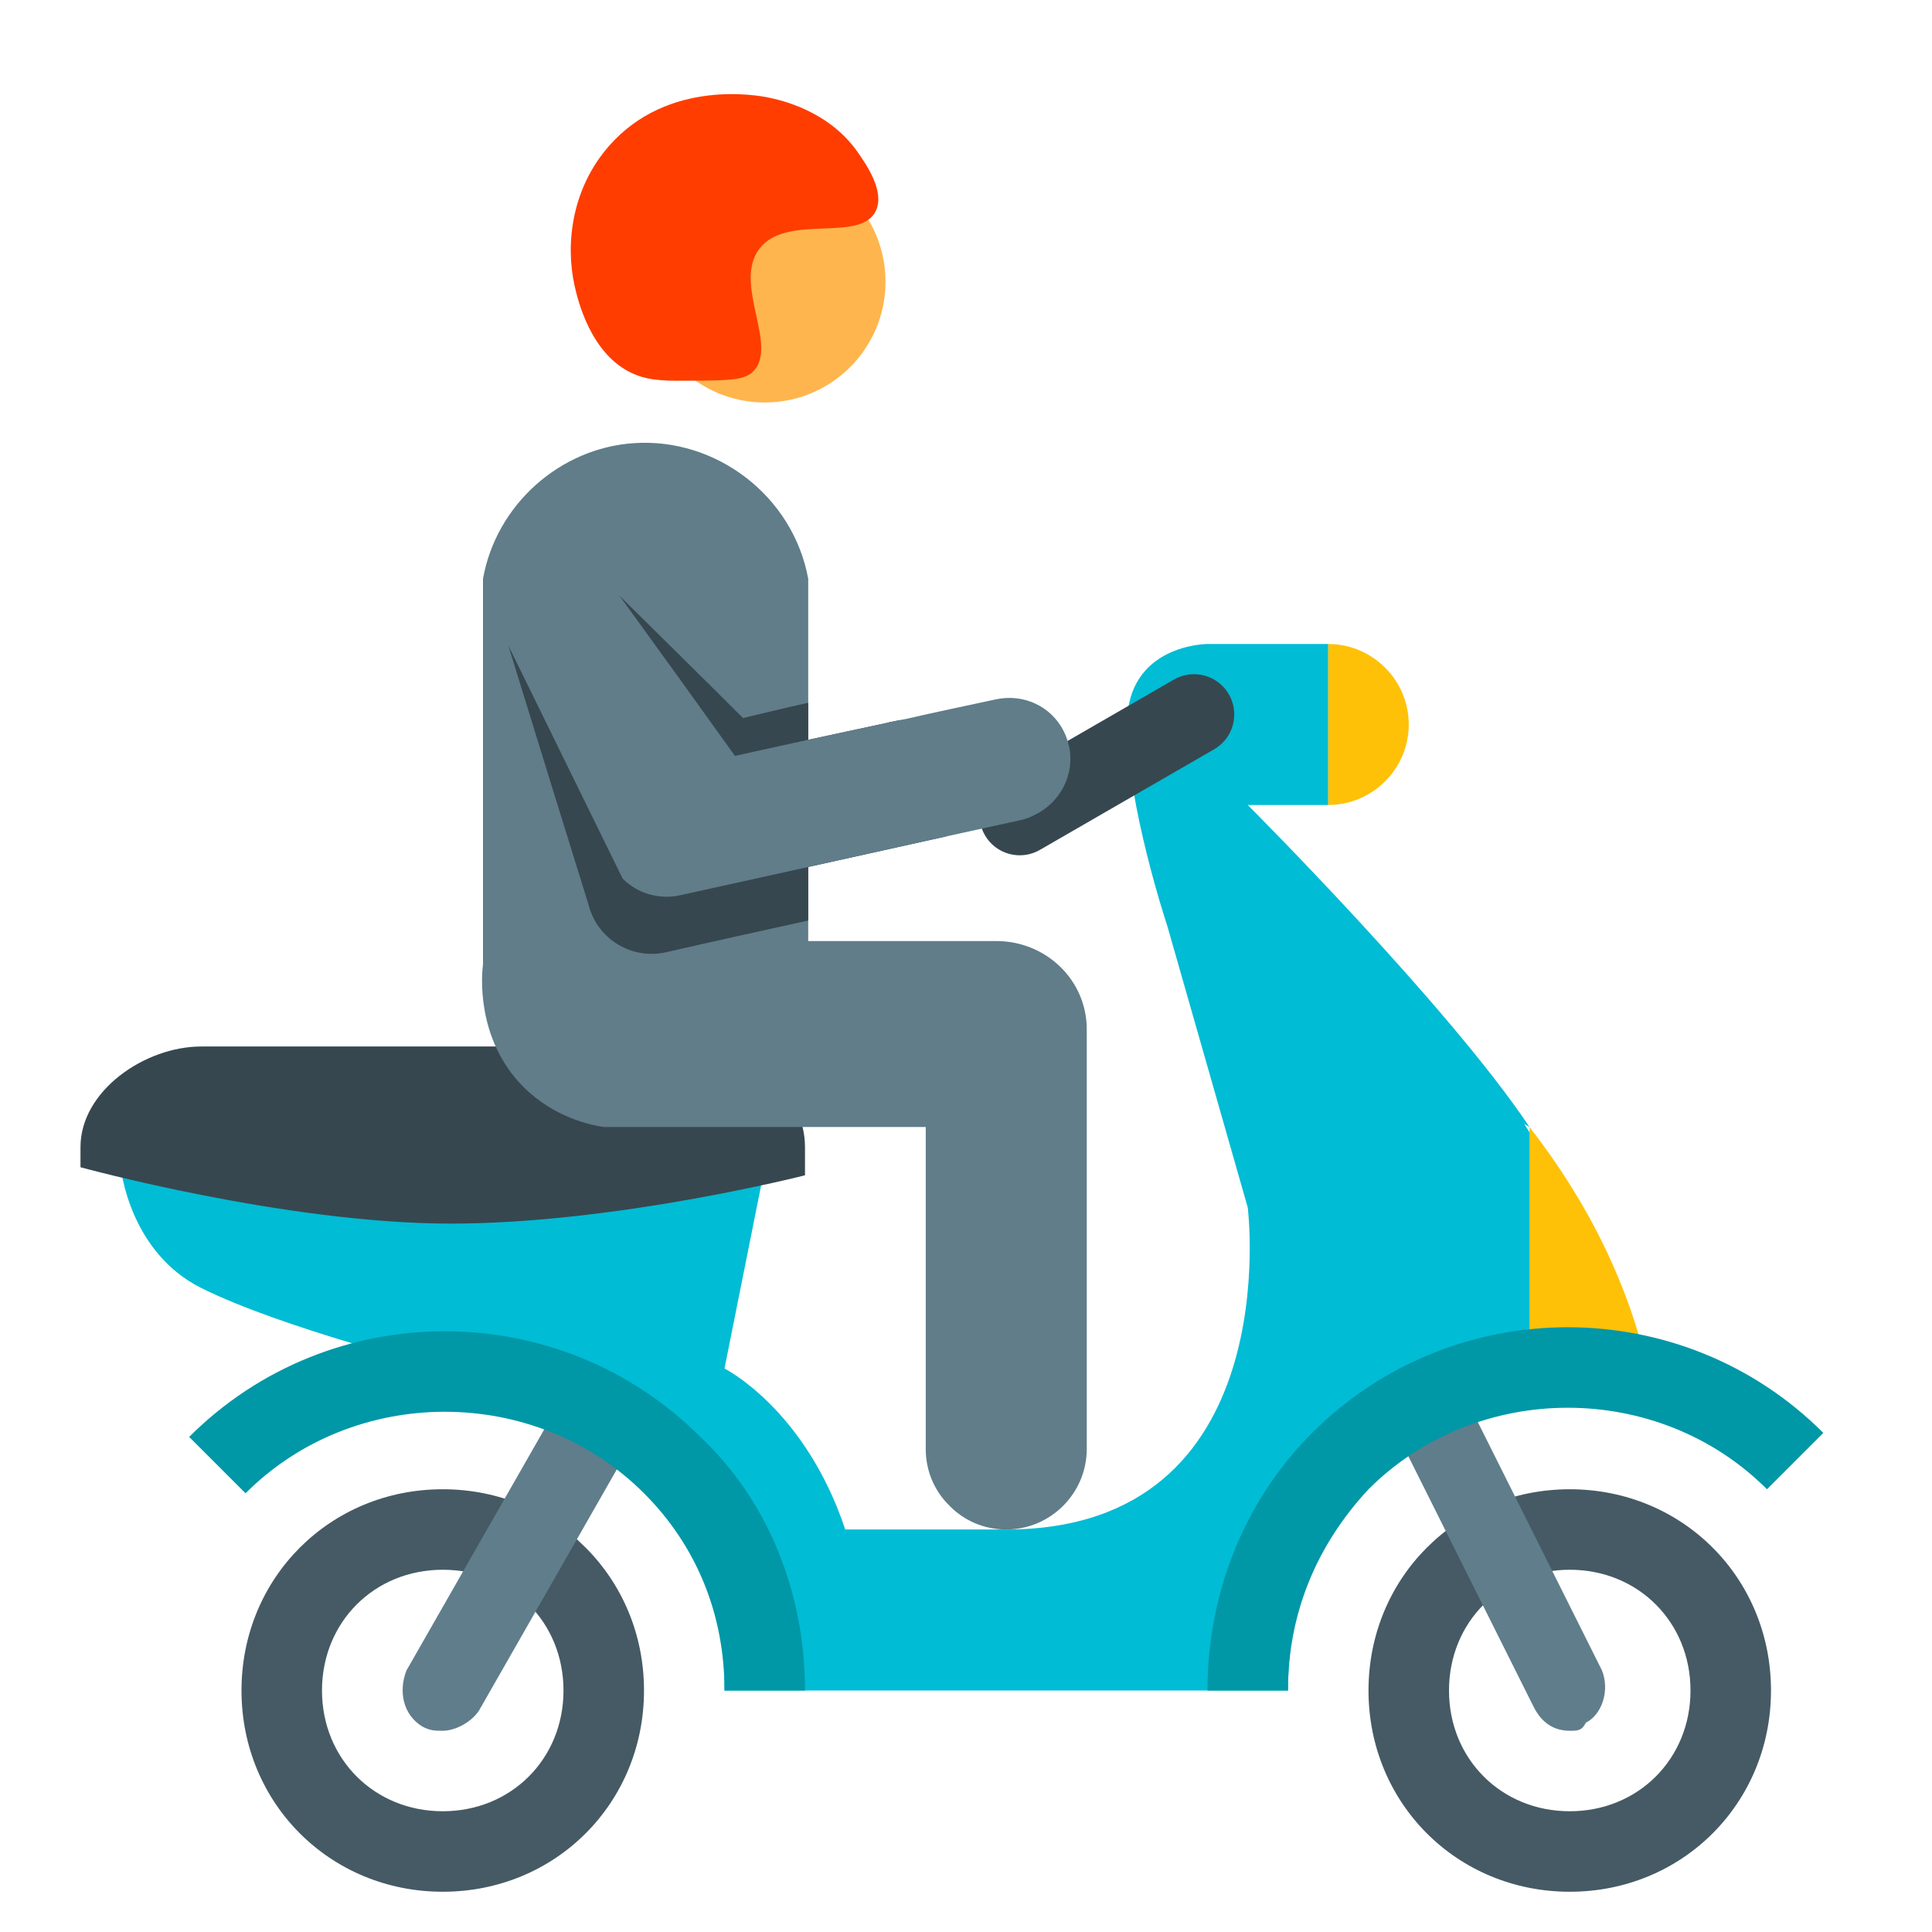
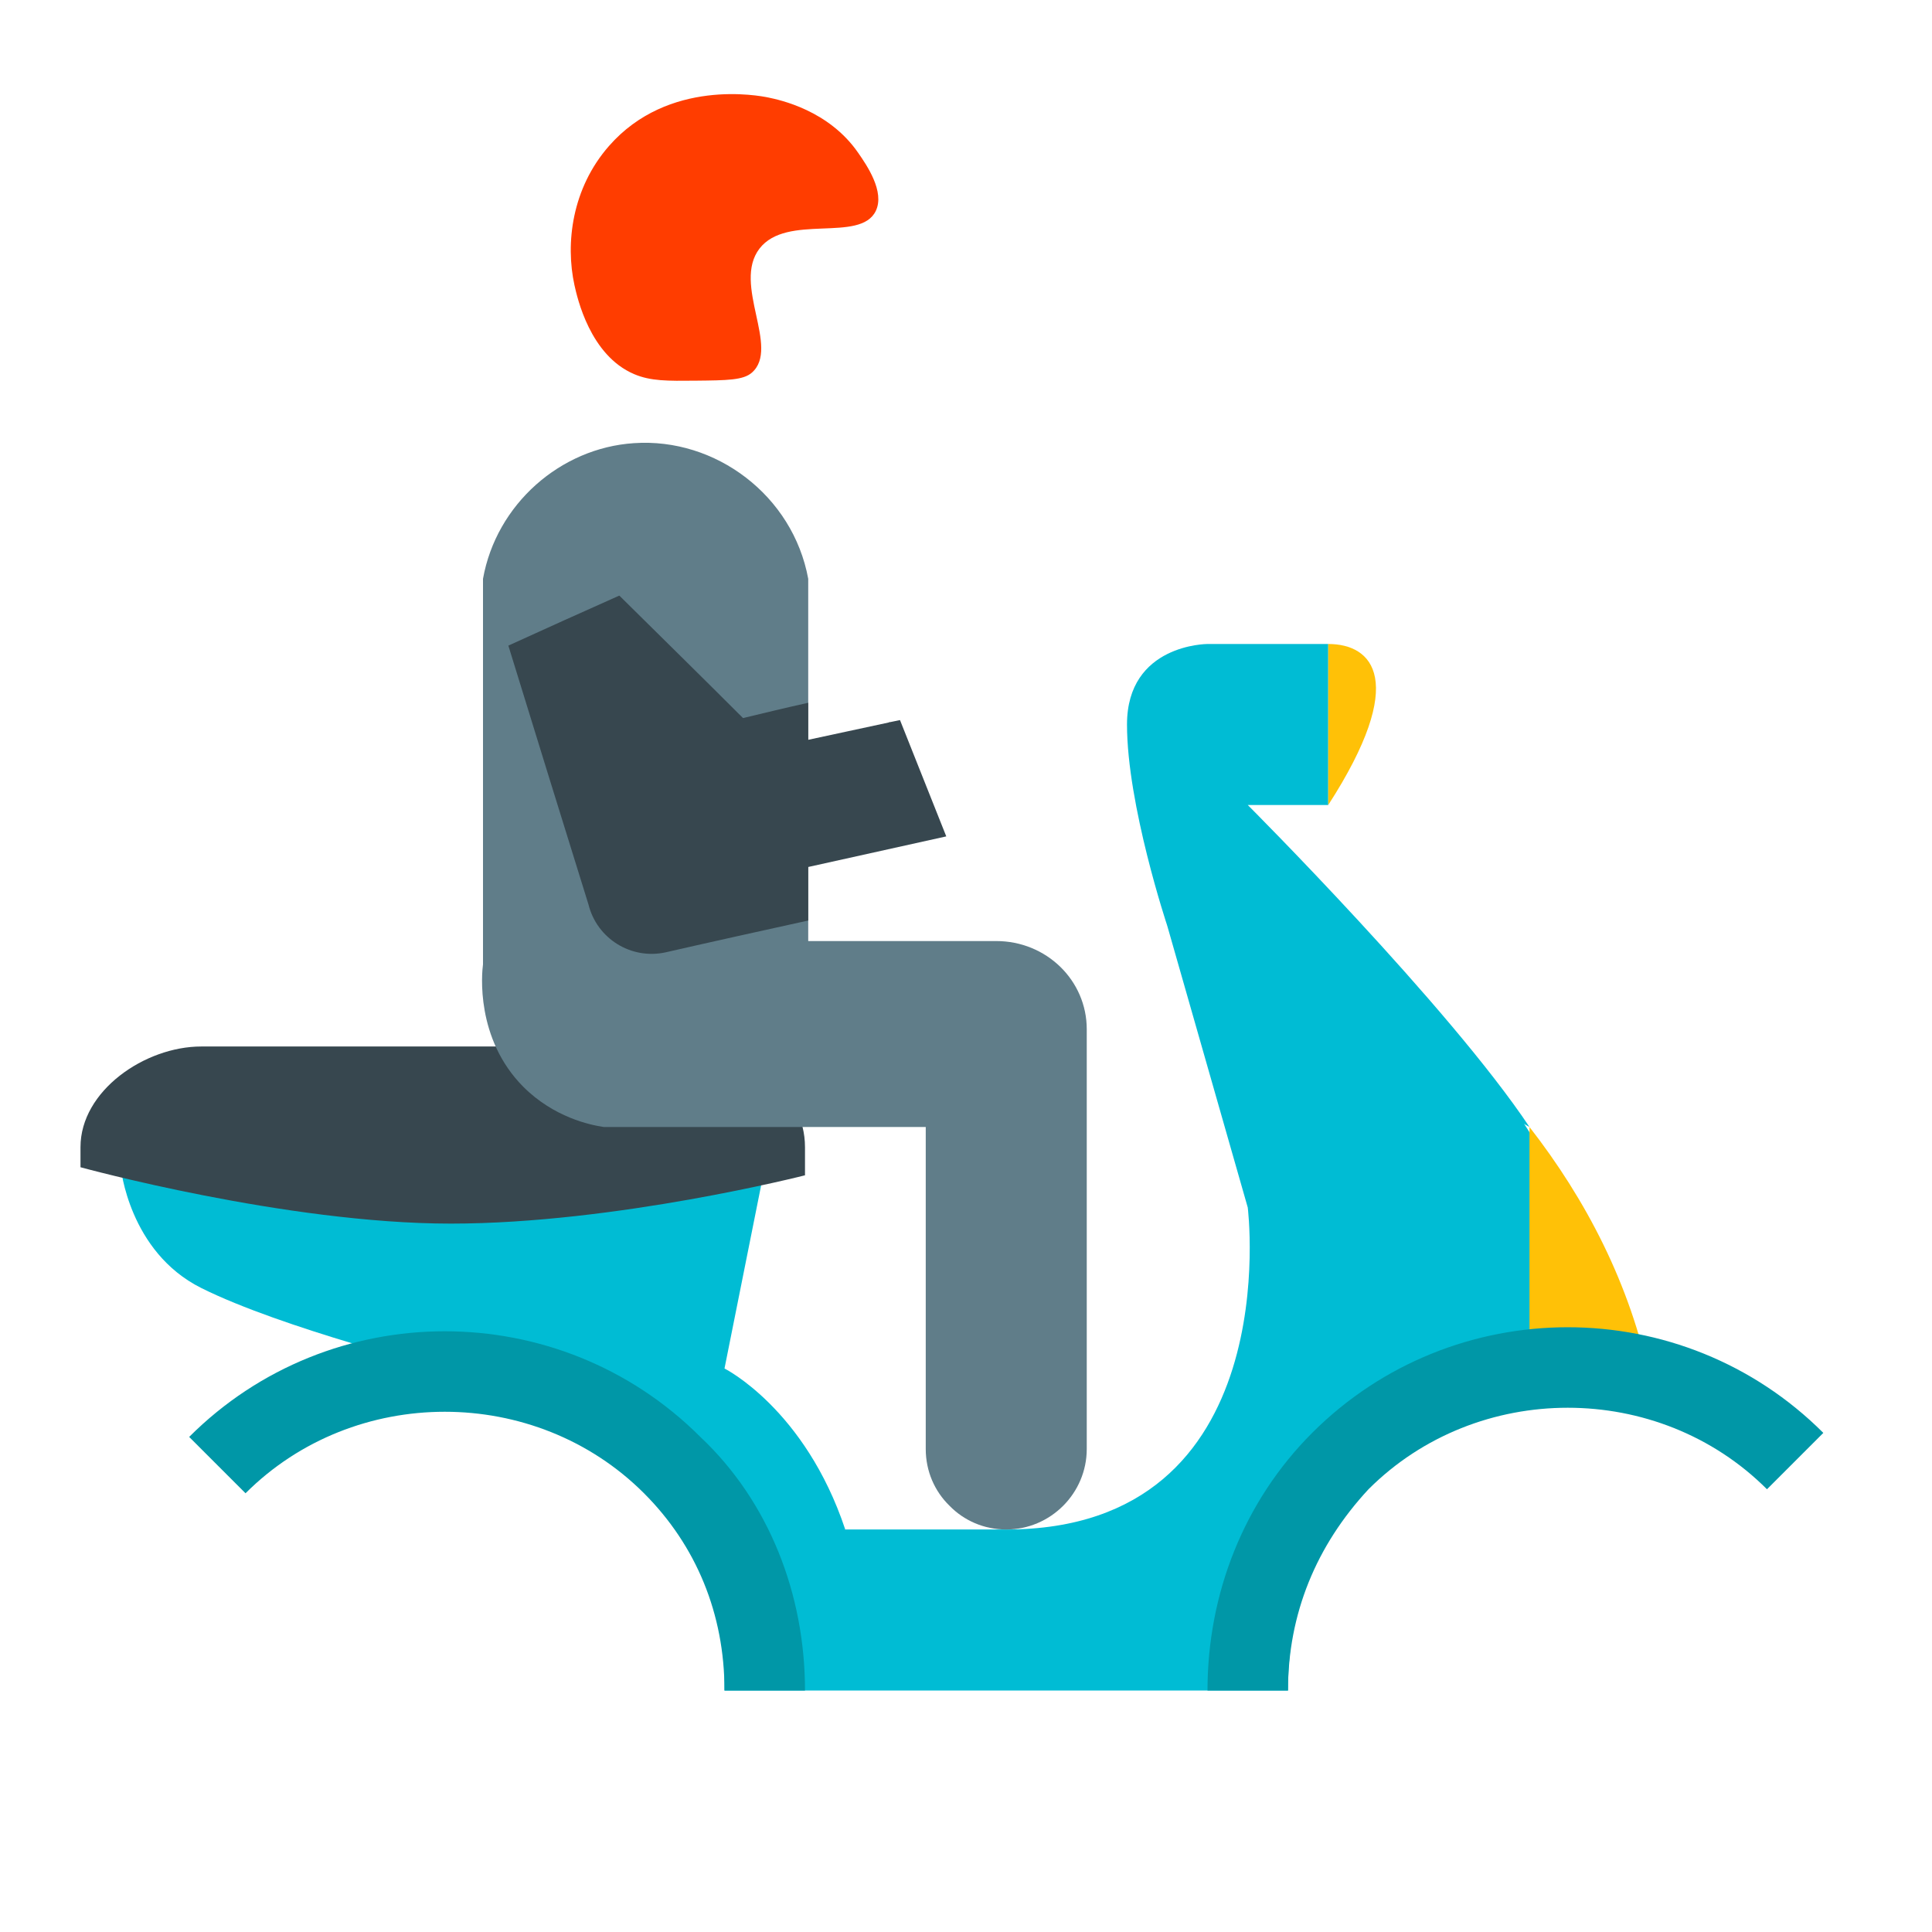
<svg xmlns="http://www.w3.org/2000/svg" width="128" height="128" viewBox="0 0 128 128" fill="none">
  <g id="Deliveryman 1">
-     <path id="Vector" d="M104 98.667C96.533 98.667 90.667 104.533 90.667 112C90.667 119.467 96.533 125.333 104 125.333C111.467 125.333 117.333 119.467 117.333 112C117.333 104.533 111.467 98.667 104 98.667ZM104 120C99.467 120 96 116.533 96 112C96 107.467 99.467 104 104 104C108.533 104 112 107.467 112 112C112 116.533 108.533 120 104 120ZM29.333 98.667C21.867 98.667 16 104.533 16 112C16 119.467 21.867 125.333 29.333 125.333C36.8 125.333 42.667 119.467 42.667 112C42.667 104.533 36.8 98.667 29.333 98.667ZM29.333 120C24.8 120 21.333 116.533 21.333 112C21.333 107.467 24.8 104 29.333 104C33.867 104 37.333 107.467 37.333 112C37.333 116.533 33.867 120 29.333 120Z" fill="#455A64" />
-     <path id="Vector_2" d="M104 114.667C102.933 114.667 102.133 114.133 101.6 113.067L90.933 91.733C90.4 90.4 90.933 88.8 92 88.267C93.333 87.733 94.933 88.267 95.467 89.333L106.133 110.667C106.667 112 106.133 113.6 105.067 114.133C104.8 114.667 104.533 114.667 104 114.667ZM29.333 114.667C28.8 114.667 28.533 114.667 28 114.4C26.667 113.6 26.4 112 26.933 110.667L37.6 92C38.4 90.667 40 90.4 41.333 90.933C42.667 91.733 42.933 93.333 42.4 94.667L31.733 113.333C31.2 114.133 30.133 114.667 29.333 114.667Z" fill="#607D8B" />
    <path id="Vector_3" d="M48 112H85.333C85.333 98.933 94.933 93.867 103.2 92.8C106.933 92.533 106.667 88 106.667 88C104 74.667 93.333 64 85.333 58.667L77.333 61.333L82.667 80C82.667 80 85.333 101.333 66.667 101.333H48V112Z" fill="#00BCD4" />
    <path id="Vector_4" d="M29.333 90.666C45.333 90.666 50.667 104 50.667 104L56 101.333C53.333 93.333 48 90.666 48 90.666L50.667 77.333H8C8 77.333 8.533 82.933 13.333 85.333C18.667 88 29.333 90.666 29.333 90.666ZM77.333 61.333C77.333 61.333 74.667 53.333 74.667 48C74.667 42.666 80 42.666 80 42.666H88V53.333H82.667C82.667 53.333 96 66.666 101.333 74.666L77.333 61.333Z" fill="#00BCD4" />
-     <path id="Vector_5" d="M101.333 74.666V90.666H108.8C109.333 89.333 109.333 91.466 109.333 91.466C108 85.067 105.067 79.466 101.333 74.666ZM88 42.666V53.333C90.933 53.333 93.333 50.933 93.333 48C93.333 45.066 90.933 42.666 88 42.666Z" fill="#FFC107" />
+     <path id="Vector_5" d="M101.333 74.666V90.666H108.8C109.333 89.333 109.333 91.466 109.333 91.466C108 85.067 105.067 79.466 101.333 74.666ZM88 42.666V53.333C93.333 45.066 90.933 42.666 88 42.666Z" fill="#FFC107" />
    <path id="Vector_6" d="M85.333 112H80C80 105.6 82.4 99.467 86.933 94.933C96.267 85.6 111.467 85.6 120.8 94.933L117.067 98.667C109.867 91.467 97.867 91.467 90.667 98.667C87.2 102.4 85.333 106.933 85.333 112ZM53.333 112H48C48 106.933 46.133 102.4 42.667 98.933C35.467 91.733 23.467 91.733 16.267 98.933L12.533 95.2C21.867 85.867 37.067 85.867 46.4 95.2C50.933 99.467 53.333 105.6 53.333 112Z" fill="#0097A7" />
    <path id="Vector_7" d="M53.333 77.867C53.333 77.867 40.8 81.067 29.867 81.067C18.933 81.067 5.333 77.333 5.333 77.333V76C5.333 72.267 9.6 69.333 13.333 69.333H45.867C49.6 69.333 53.333 72.267 53.333 76V77.867Z" fill="#37474F" />
-     <path id="Vector_8" d="M50.667 26.666C55.085 26.666 58.667 23.085 58.667 18.666C58.667 14.248 55.085 10.666 50.667 10.666C46.248 10.666 42.667 14.248 42.667 18.666C42.667 23.085 46.248 26.666 50.667 26.666Z" fill="#FFB54D" />
    <path id="Vector_9" d="M72 68.187V96C72 98.933 69.6 101.333 66.667 101.333C65.2 101.333 63.867 100.747 62.907 99.76C61.92 98.8 61.333 97.467 61.333 96V74.667H40C39.093 74.533 36.693 74.027 34.667 72C31.493 68.8 31.92 64.48 32 63.893V38.347C32.88 33.413 37.12 29.68 42 29.36C47.413 28.987 52.533 32.827 53.547 38.347V62.347H66C69.333 62.347 72 64.96 72 68.187Z" fill="#607D89" />
-     <path id="Vector_10" d="M80.44 49.643L68.893 56.309C67.619 57.045 65.987 56.608 65.251 55.333C64.515 54.059 64.952 52.427 66.227 51.691L77.773 45.024C79.048 44.288 80.68 44.725 81.416 46C82.152 47.275 81.715 48.907 80.44 49.643Z" fill="#37474F" />
    <path id="Vector_11" d="M62.693 55.413L53.547 57.44V60.987C50.4 61.68 47.253 62.373 44.107 63.093C41.813 63.6 39.547 62.187 38.987 59.92C37.2 54.187 35.44 48.48 33.68 42.773C36.133 41.654 38.56 40.56 41.013 39.467H41.04C43.76 42.16 46.507 44.853 49.227 47.574C50.667 47.227 52.107 46.88 53.547 46.56V49.014C55.307 48.64 57.12 48.24 58.88 47.867C58.907 47.84 58.933 47.84 58.987 47.84C59.2 47.787 59.413 47.76 59.627 47.707C60.64 50.267 61.68 52.853 62.693 55.413Z" fill="#37474F" />
-     <path id="Vector_12" d="M68.533 54C68.24 54.16 67.92 54.266 67.573 54.346L62.693 55.413L53.547 57.44L45.093 59.306C43.68 59.626 42.24 59.2 41.253 58.213L33.68 42.773L32.88 41.146L39.787 37.76C40.213 38.32 40.613 38.906 41.013 39.466H41.04C43.6 42.986 46.133 46.506 48.693 50.08C50.293 49.733 51.92 49.36 53.547 49.013C55.307 48.64 57.12 48.24 58.88 47.866C58.907 47.84 58.933 47.84 58.987 47.84C59.2 47.786 59.413 47.76 59.627 47.706C59.76 47.68 59.893 47.653 60.053 47.626C62 47.173 63.973 46.773 65.92 46.346C67.813 45.92 69.627 46.8 70.453 48.4C70.56 48.613 70.64 48.8 70.72 49.04C70.747 49.12 70.773 49.173 70.773 49.28C70.8 49.333 70.8 49.386 70.827 49.44C71.227 51.28 70.267 53.173 68.533 54Z" fill="#607D89" />
    <path id="Vector_13" d="M58.021 13.979C56.987 16.112 52.128 14.117 50.317 16.472C48.501 18.837 51.704 23.04 49.811 24.691C49.24 25.187 48.189 25.2 46.085 25.221C44.224 25.24 43.112 25.253 42.019 24.789C39.085 23.547 38.243 19.712 38.061 18.899C37.451 16.123 37.885 12.483 40.347 9.672C44.28 5.181 50.293 6.333 50.896 6.459C51.672 6.621 54.904 7.299 56.856 10.125C57.416 10.931 58.64 12.701 58.021 13.979Z" fill="#FF3D00" />
  </g>
</svg>